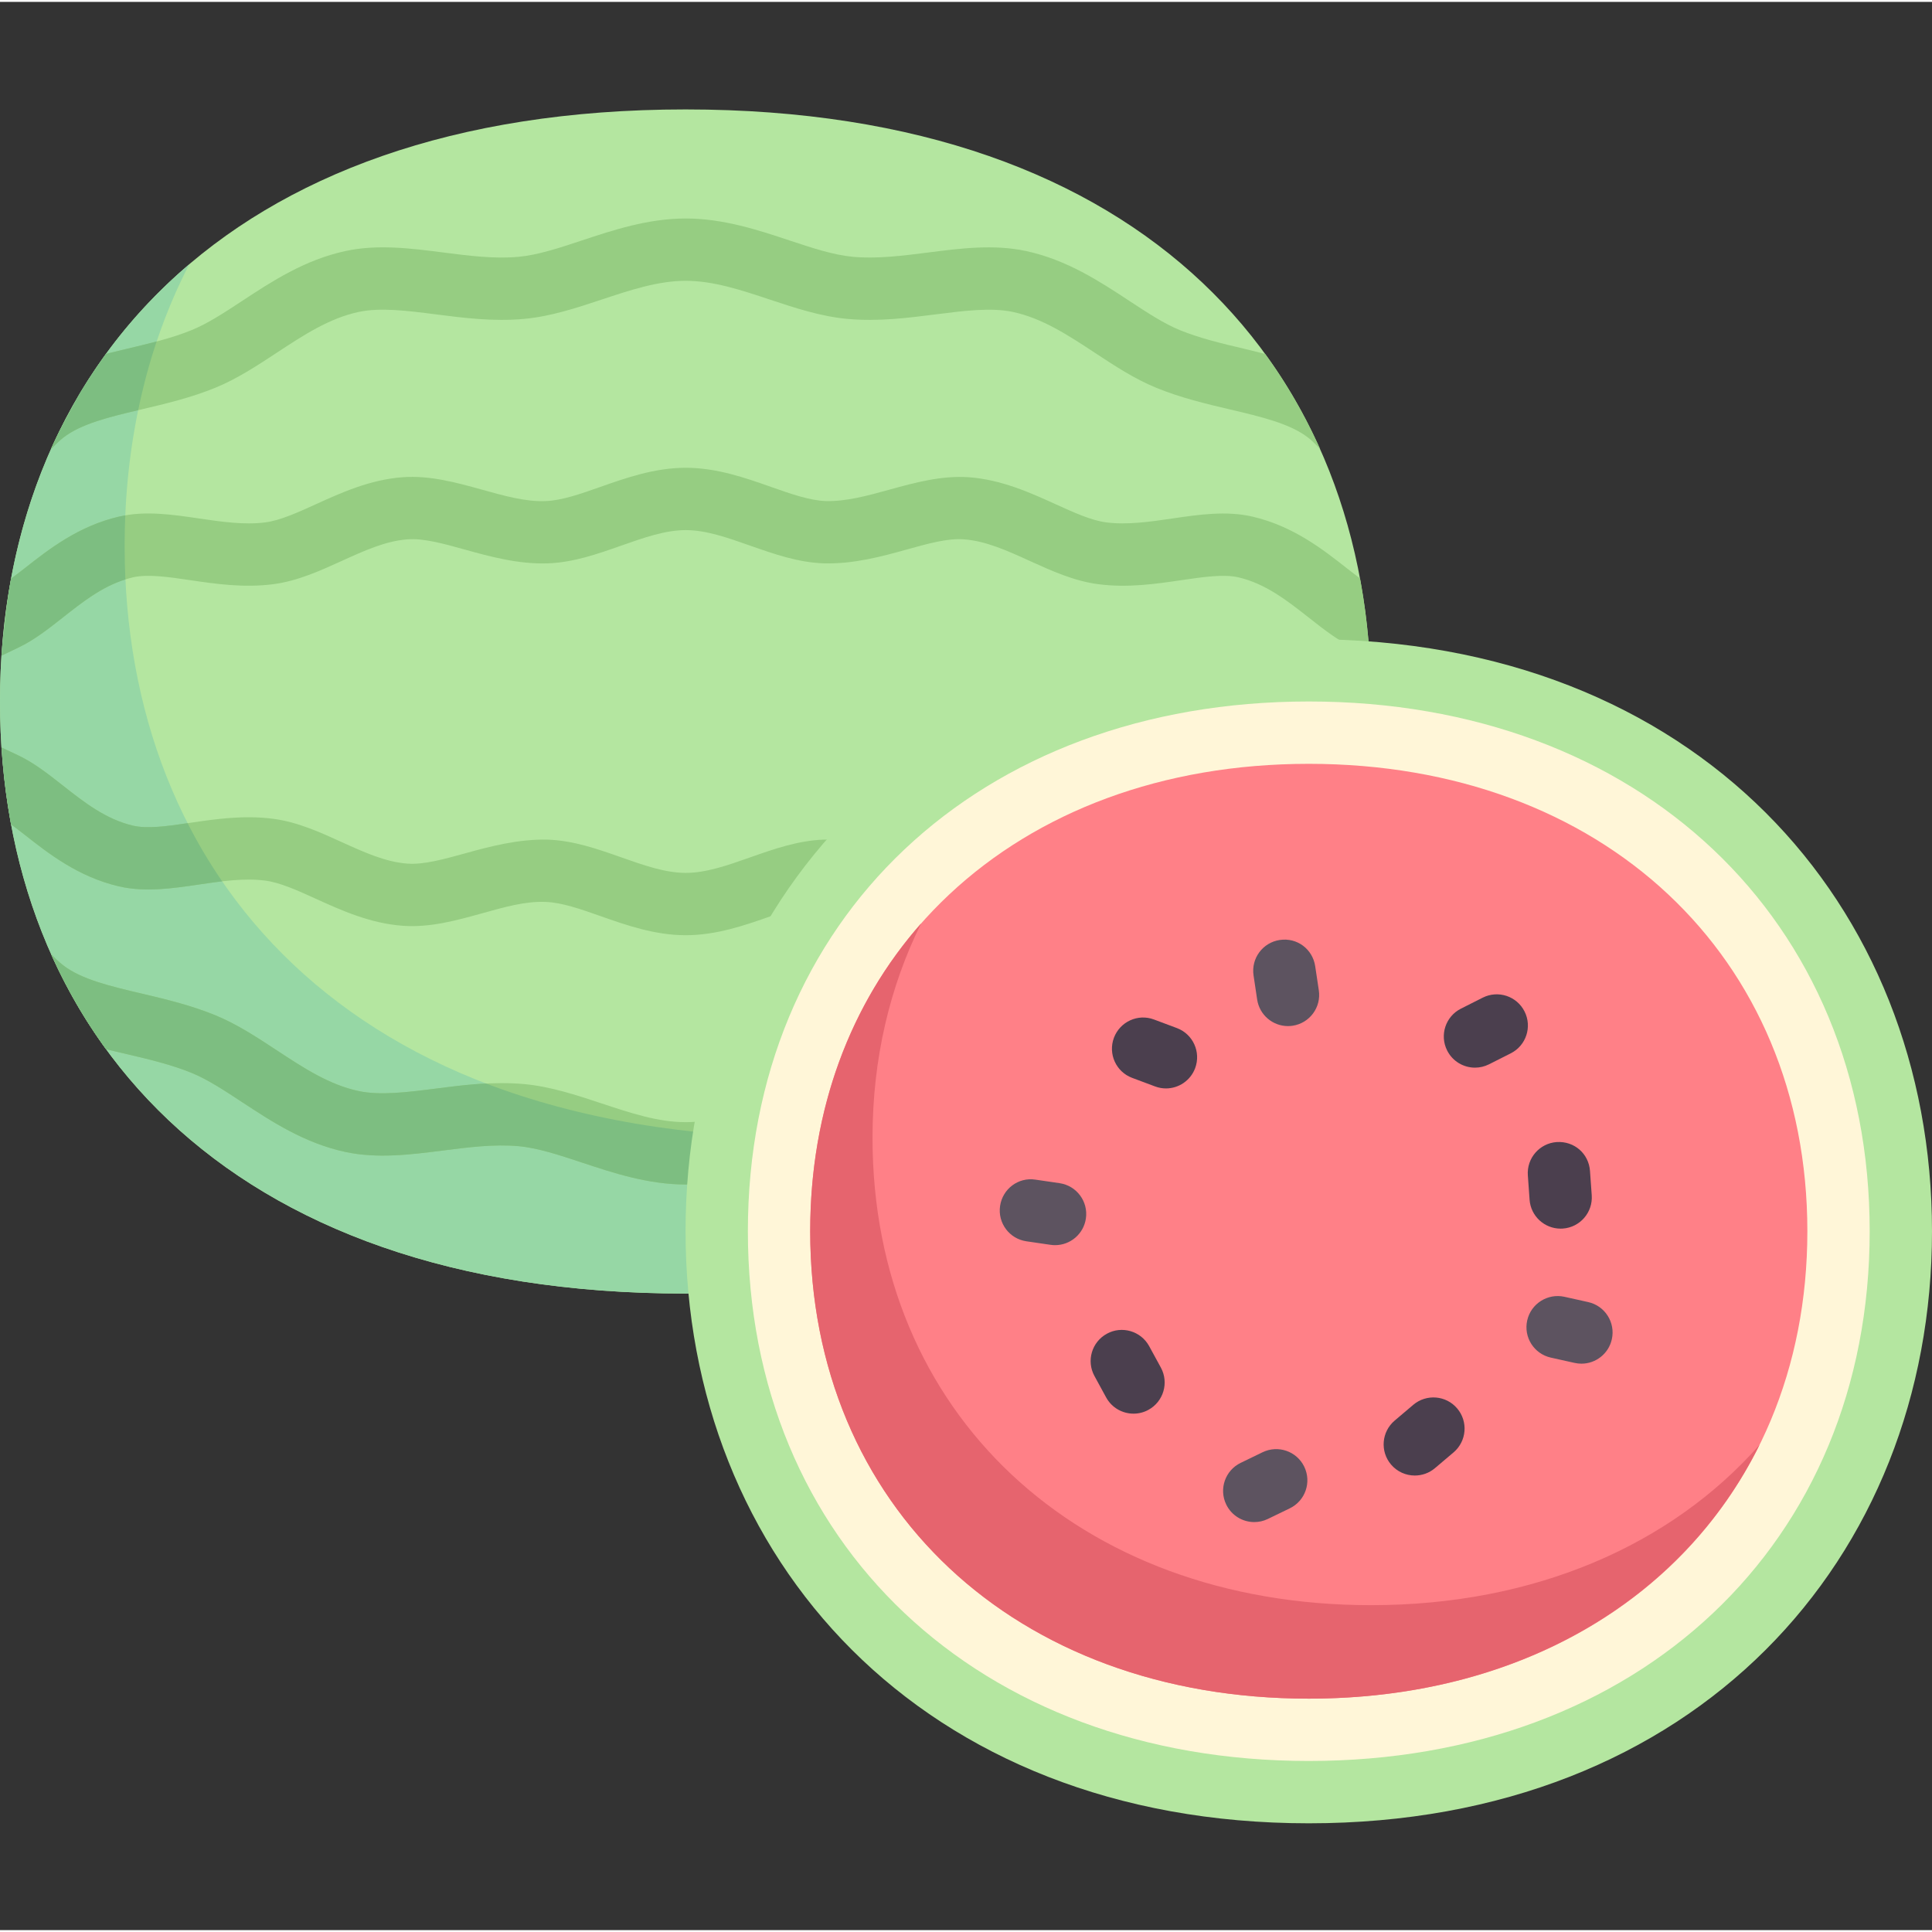
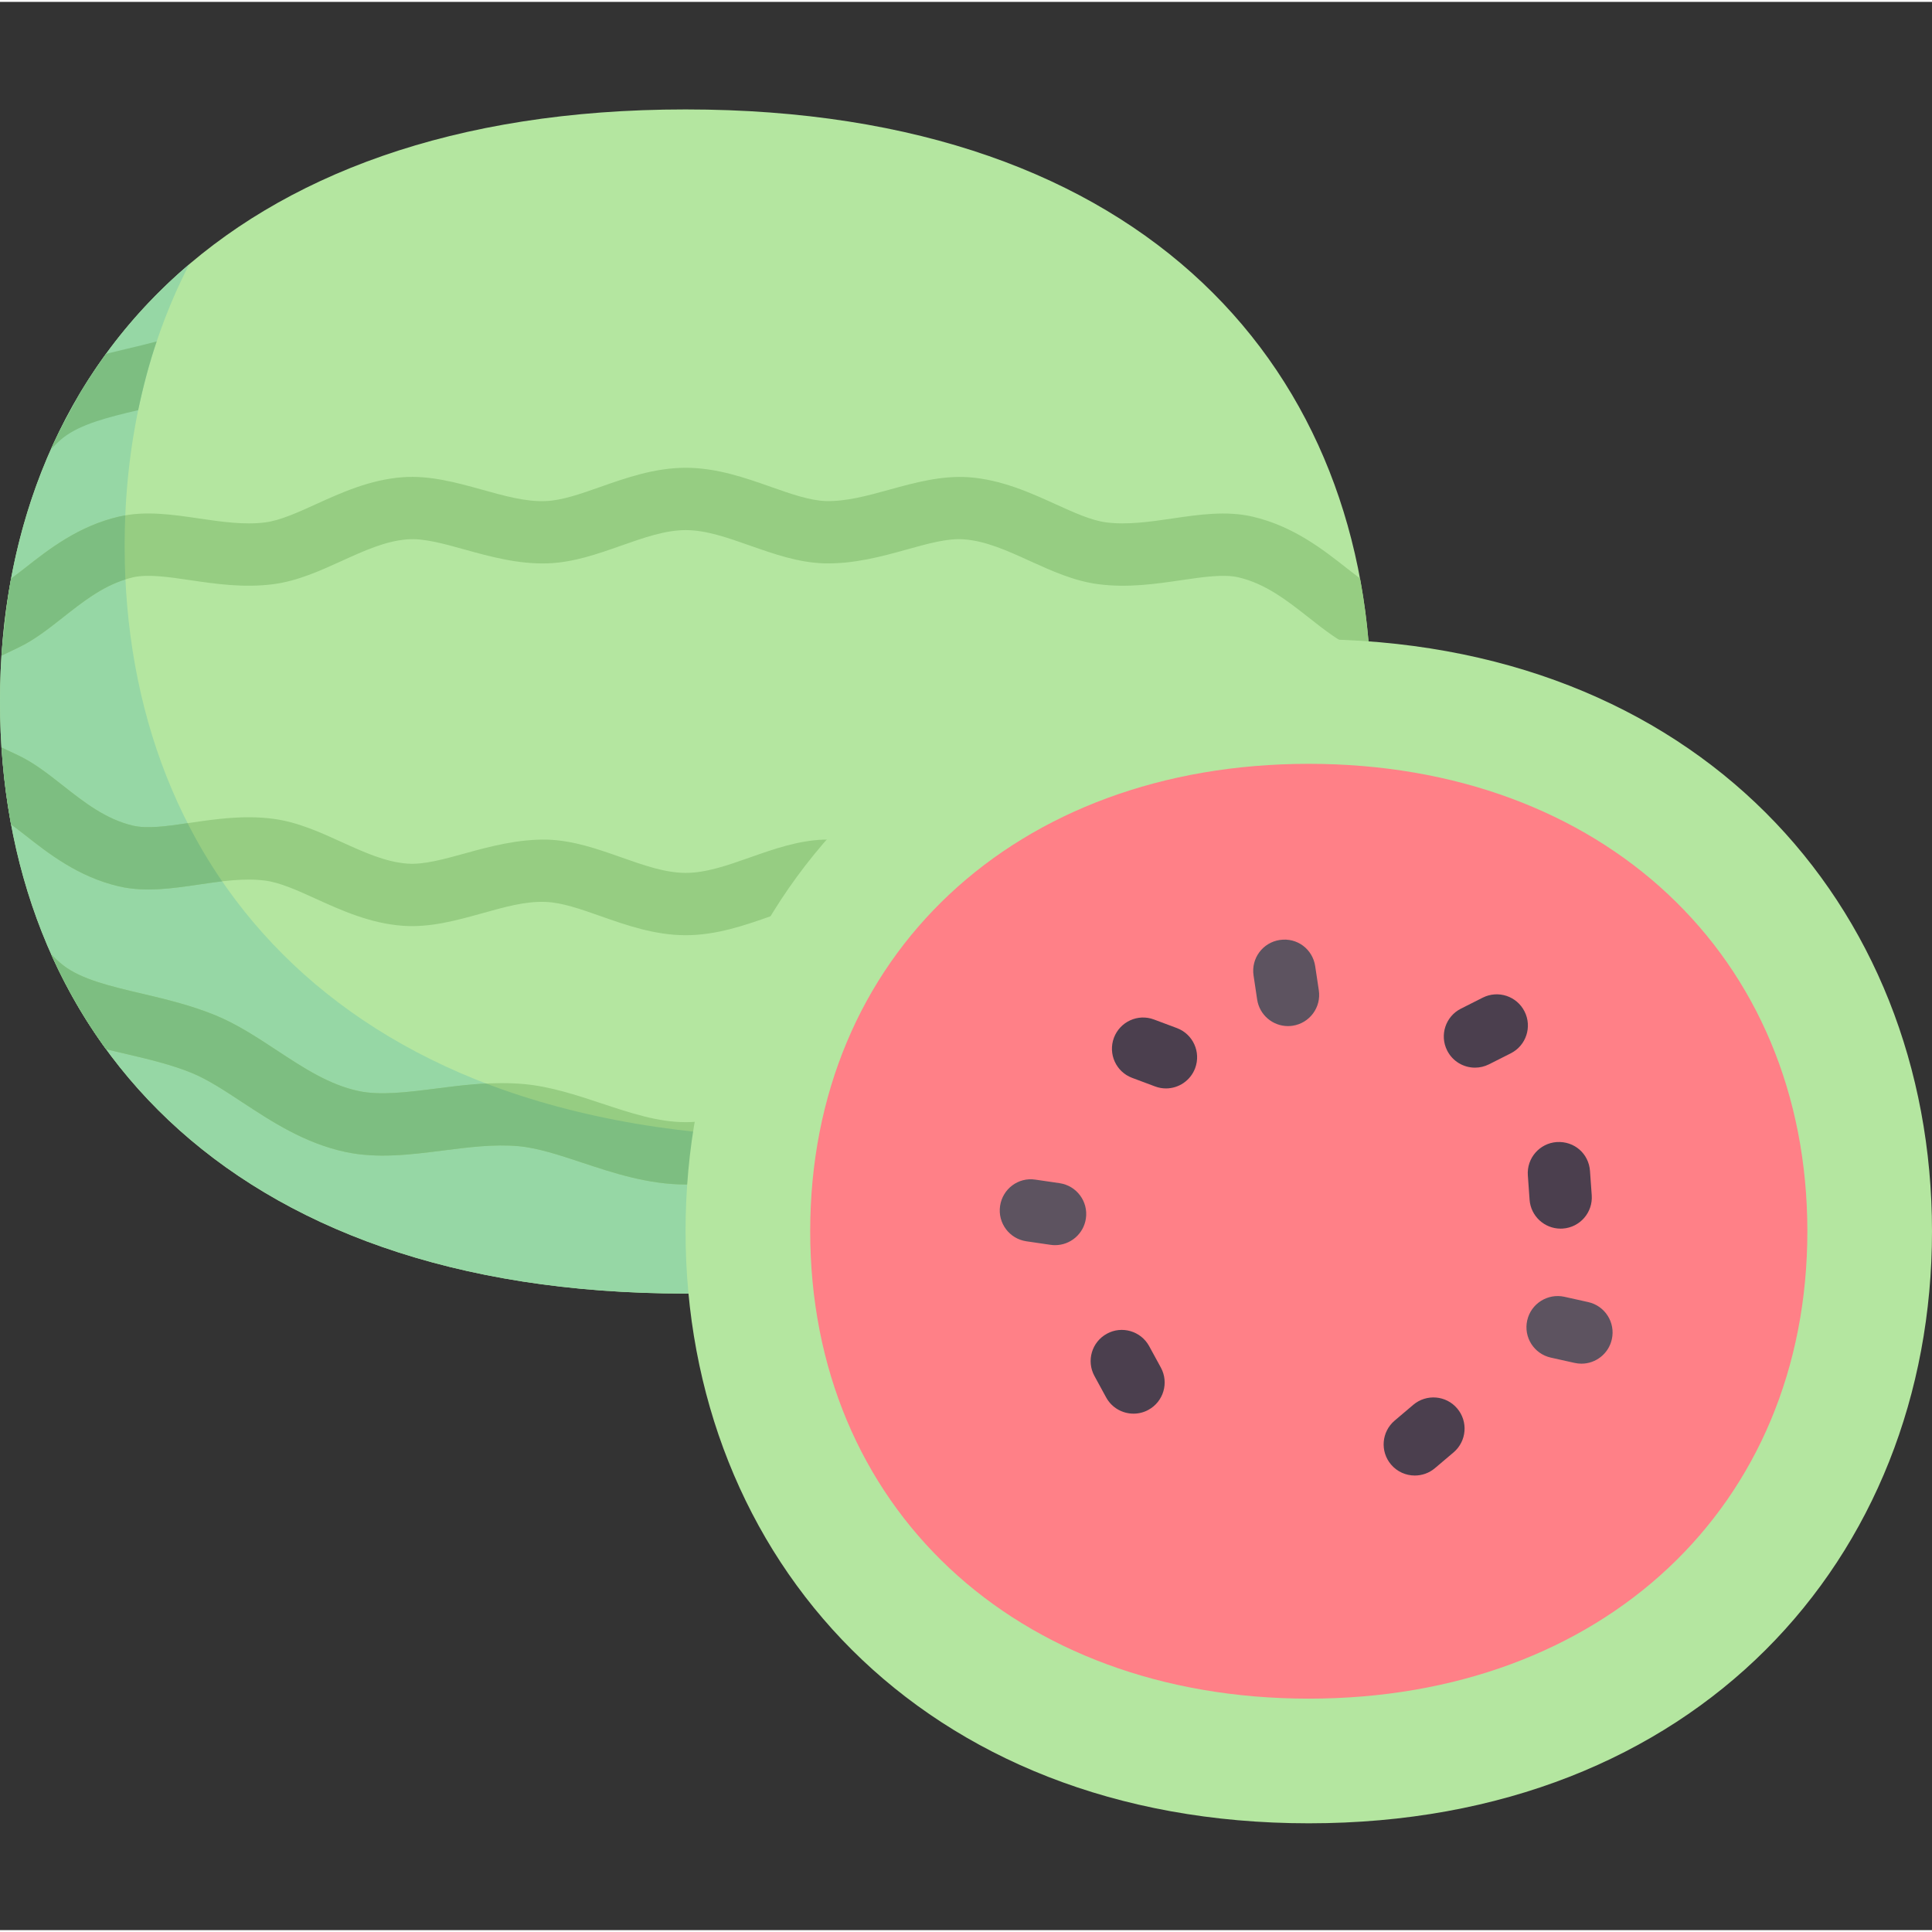
<svg xmlns="http://www.w3.org/2000/svg" height="512pt" viewBox="0 -28 512 511" width="512pt">
  <rect x="0" y="-28" width="512" height="511" fill="#333333" stroke="none" />
  <path d="m363.355 157.402c0 86.656-58.535 156.902-181.676 156.902-123.145 0-181.68-70.246-181.68-156.902s58.535-156.902 181.676-156.902 181.68 70.246 181.68 156.902zm0 0" fill="#b4e6a0" />
  <path d="m214.711 273.016c-123.145 0-181.68-70.246-181.68-156.902 0-26.879 5.691-52.484 17.137-74.598-33.793 28.645-50.168 70.086-50.168 115.887 0 86.656 58.535 156.906 181.676 156.906 84.945 0 139.121-33.441 164.574-82.621-29.969 25.586-73.484 41.328-131.539 41.328zm0 0" fill="#96d7a5" />
  <g fill="#96cd82">
-     <path d="m335.293 65.305c-1.723-.43-3.766-.953-5.477-1.359-5.793-1.359-11.777-2.77-17.145-4.961-4.242-1.734-8.68-4.656-13.383-7.742-7.75-5.105-16.539-10.887-27.359-13.211-8.543-1.848-17.406-.707-25.984.391-6.637.84-13.492 1.715-19.855 1.141-5.18-.469-10.871-2.355-16.895-4.355-8.195-2.723-17.484-5.805-27.469-5.805-9.984 0-19.281 3.086-27.484 5.805-6.023 2-11.711 3.891-16.879 4.355-6.363.582-13.219-.297-19.832-1.145-8.59-1.102-17.434-2.238-25.961-.395-10.82 2.324-19.617 8.105-27.367 13.207-4.703 3.086-9.137 6.004-13.371 7.734-5.363 2.188-11.355 3.598-17.145 4.961-1.766.414-3.543.852-5.312 1.297-5.723 7.828-10.93 16.504-14.898 25.332.934-.988 2.242-2.258 3.289-3.074 4.824-3.746 12.535-5.559 20.703-7.48 6.41-1.508 13.039-3.066 19.605-5.746 5.727-2.34 11.047-5.84 16.203-9.227 7.176-4.723 13.957-9.18 21.766-10.859 5.773-1.23 12.879-.328 20.395.633 7.5.961 15.25 1.953 23.41 1.215 7.074-.641 13.953-2.922 20.605-5.129 7.695-2.555 14.961-4.969 22.273-4.969 7.316 0 14.574 2.41 22.266 4.965 6.652 2.211 13.531 4.492 20.613 5.133 8.168.734 15.918-.254 23.426-1.211 7.543-.953 14.672-1.863 20.43-.629 7.797 1.68 14.578 6.137 21.758 10.859 5.145 3.391 10.477 6.895 16.211 9.238 6.562 2.68 13.191 4.242 19.602 5.75 8.156 1.918 15.863 3.734 20.68 7.484 1.027.801 2.211 2.008 3.133 2.98-3.977-8.867-8.809-17.328-14.551-25.184zm0 0" />
    <path d="m360.41 124.785c-1.094-.824-2.246-1.715-3.402-2.629-6.371-5.012-14.297-11.246-25.105-13.75-6.91-1.602-14.184-.531-21.219.5-5.887.863-11.992 1.754-17.562 1.027-3.938-.52-8.516-2.605-13.371-4.809-6.727-3.055-14.355-6.52-23.039-7.156-7.211-.48-14.195 1.414-20.961 3.285-5.945 1.645-11.523 3.16-16.871 3.035-4.289-.137-9.289-1.898-14.59-3.766-6.727-2.371-14.348-5.055-22.566-5.055-8.227 0-15.863 2.688-22.586 5.059-5.301 1.867-10.309 3.629-14.598 3.766-5.234.219-10.91-1.391-16.848-3.039-6.758-1.871-13.727-3.805-20.945-3.289-8.684.637-16.305 4.105-23.031 7.16-4.855 2.207-9.434 4.285-13.371 4.809-5.582.734-11.668-.164-17.566-1.027-7.023-1.035-14.305-2.121-21.223-.504-10.801 2.5-18.719 8.734-25.082 13.742-1.211.949-2.359 1.824-3.5 2.676-1.234 6.625-1.996 13.426-2.449 20.328l4.375-2.047c4.18-1.992 7.871-4.898 11.785-7.977 5.594-4.406 11.387-8.965 18.594-10.633 3.887-.883 9.332-.098 15.098.754 6.672.988 14.266 2.102 22.137 1.059 6.363-.84 12.301-3.539 18.035-6.145 6-2.727 11.668-5.301 17.41-5.723 4.32-.348 9.668 1.164 15.312 2.73 6.559 1.824 14.059 3.879 21.793 3.633 6.844-.215 13.305-2.496 19.555-4.695 6.016-2.121 11.703-4.121 17.105-4.121 5.395 0 11.062 2 17.074 4.117 6.25 2.199 12.707 4.477 19.562 4.695 7.848.207 15.258-1.809 21.797-3.629 5.656-1.562 10.977-3.094 15.34-2.727 5.75.422 11.418 2.992 17.418 5.719 5.734 2.609 11.672 5.305 18.043 6.145 7.863 1.055 15.449-.074 22.129-1.055 5.773-.844 11.211-1.637 15.09-.754 7.215 1.672 13.008 6.234 18.621 10.641 3.902 3.078 7.594 5.984 11.766 7.977l4.371 2.004c-.453-6.922-1.277-13.691-2.523-20.332zm0 0" />
    <path d="m358.547 171.707c-4.176 1.992-7.871 4.895-11.781 7.977-5.598 4.406-11.387 8.961-18.605 10.633-3.879.891-9.32.094-15.09-.754-6.691-.988-14.281-2.102-22.137-1.062-6.363.844-12.297 3.539-18.031 6.145-6 2.727-11.668 5.305-17.418 5.723-4.355.371-9.676-1.164-15.305-2.73-6.551-1.812-13.945-3.836-21.793-3.633-6.848.219-13.312 2.496-19.562 4.699-6.016 2.121-11.695 4.121-17.098 4.121-5.402 0-11.074-2-17.09-4.121-6.242-2.203-12.703-4.477-19.547-4.695-7.773-.176-15.25 1.812-21.809 3.629-5.652 1.562-11 3.055-15.336 2.727-5.75-.418-11.422-2.992-17.422-5.719-5.734-2.609-11.668-5.301-18.039-6.145-7.855-1.051-15.445.074-22.129 1.059-5.758.852-11.184 1.648-15.082.754-7.215-1.676-13.016-6.234-18.621-10.648-3.91-3.07-7.594-5.977-11.781-7.973l-4.344-2.035c.453 6.906 1.215 13.711 2.453 20.336 1.129.848 2.266 1.711 3.465 2.652 6.363 5.012 14.289 11.25 25.105 13.754 6.902 1.609 14.176.535 21.207-.5 5.895-.871 11.969-1.766 17.566-1.027 3.934.52 8.516 2.605 13.371 4.809 6.727 3.059 14.355 6.52 23.039 7.16 7.25.52 14.203-1.414 20.961-3.289 5.953-1.648 11.434-3.254 16.879-3.035 4.281.137 9.281 1.898 14.574 3.762 6.734 2.371 14.355 5.062 22.578 5.062 8.227 0 15.855-2.691 22.59-5.062 5.297-1.867 10.305-3.629 14.598-3.766 5.355-.113 10.91 1.391 16.848 3.039 6.742 1.871 13.727 3.785 20.934 3.293 8.688-.641 16.316-4.105 23.039-7.164 4.855-2.203 9.438-4.285 13.371-4.809 5.582-.73 11.672.156 17.559 1.027 7.039 1.047 14.32 2.117 21.227.504 10.805-2.5 18.723-8.734 25.094-13.742 1.168-.918 2.273-1.754 3.375-2.582 1.242-6.641 2.012-13.453 2.469-20.371zm0 0" />
    <path d="m346.684 227.328c-4.82 3.746-12.531 5.559-20.699 7.48-6.414 1.508-13.043 3.062-19.605 5.746-5.734 2.336-11.066 5.84-16.219 9.23-7.176 4.719-13.961 9.18-21.75 10.852-5.773 1.234-12.879.332-20.402-.633-7.5-.953-15.234-1.945-23.402-1.215-7.082.645-13.961 2.926-20.613 5.137-7.695 2.551-14.953 4.961-22.266 4.961-7.316 0-14.582-2.41-22.277-4.961-6.652-2.211-13.531-4.492-20.609-5.137-8.172-.727-15.922.262-23.422 1.211-7.523.957-14.66 1.863-20.434.629-7.789-1.676-14.574-6.137-21.75-10.859-5.152-3.391-10.484-6.895-16.219-9.238-6.566-2.68-13.195-4.242-19.598-5.754-8.16-1.918-15.863-3.73-20.676-7.469-1.105-.859-2.242-1.941-3.215-2.98 3.988 8.914 8.809 17.324 14.578 25.223 1.758.438 3.773.895 5.523 1.305 5.789 1.363 11.781 2.773 17.145 4.969 4.242 1.734 8.684 4.652 13.379 7.746 7.758 5.102 16.539 10.883 27.363 13.207 8.547 1.832 17.402.695 25.992-.391 6.621-.844 13.441-1.715 19.848-1.145 5.176.465 10.863 2.355 16.895 4.355 8.191 2.723 17.492 5.809 27.477 5.809 9.984 0 19.273-3.086 27.469-5.809 6.023-2 11.715-3.891 16.895-4.355 6.363-.586 13.211.297 19.82 1.145 8.582 1.098 17.43 2.246 25.969.395 10.816-2.32 19.605-8.102 27.355-13.195 4.703-3.09 9.145-6.012 13.387-7.742 5.363-2.191 11.355-3.598 17.145-4.961 1.727-.406 3.461-.836 5.195-1.27 5.77-7.891 10.637-16.324 14.629-25.23-.949 1.012-1.844 2.117-2.906 2.945zm0 0" />
  </g>
  <path d="m214.711 273.016c-33.137 0-61.984-5.25-85.883-14.371-4.766.211-8.867.781-13.41 1.355-7.523.957-14.66 1.863-20.434.629-7.789-1.676-14.574-6.137-21.75-10.859-5.152-3.391-10.484-6.895-16.219-9.238-6.566-2.68-13.195-4.242-19.598-5.754-8.16-1.918-15.863-3.734-20.676-7.473-1.105-.855-2.242-1.938-3.215-2.98 1.992 4.457 4.215 8.84 6.648 13.047.008.012-.004-.008 0 0 2.434 4.207 5.047 8.234 7.93 12.18 1.758.438 3.773.891 5.523 1.305 5.789 1.363 11.781 2.773 17.145 4.965 4.242 1.734 8.684 4.656 13.379 7.746 7.758 5.102 16.539 10.883 27.363 13.207 8.547 1.836 17.402.699 25.992-.391 6.621-.844 13.441-1.715 19.848-1.141 5.176.465 10.863 2.355 16.895 4.355 8.191 2.723 17.492 5.805 27.477 5.805 9.984 0 19.273-3.082 27.469-5.805 6.023-2 11.715-3.891 16.895-4.355 6.363-.586 13.211.297 19.82 1.145 8.582 1.098 17.43 2.246 25.969.395 10.816-2.32 19.605-8.102 27.355-13.195 4.703-3.09 9.145-6.012 13.387-7.742 5.363-2.191 11.355-3.598 17.145-4.961 1.727-.406 3.461-.836 5.195-1.27 4.035-5.52 7.473-11.395 10.637-17.422-29.953 25.273-73.234 40.824-130.887 40.824zm0 0" fill="#7dbe81" />
  <path d="m58.871 205.059c-3.398-4.949-6.43-10.07-9.152-15.41-5.543.82-10.68 1.527-14.445.664-7.215-1.676-13.016-6.234-18.621-10.648-3.91-3.07-7.594-5.977-11.781-7.973l-4.473-2.105c.18 2.73.441 5.504.73 8.199.266 2.363.574 4.715.934 7.047.258 1.719.543 3.422.859 5.121 1.129.848 2.324 1.75 3.52 2.691 6.363 5.012 14.293 11.25 25.105 13.754 6.902 1.609 14.18.535 21.211-.5 2.062-.305 4.035-.598 6.113-.84zm0 0" fill="#7dbe81" />
  <path d="m33.031 116.113c0-2.672.055-5.387.164-8.027-.559.098-1.082.188-1.641.316-10.797 2.5-18.715 8.734-25.078 13.742-1.203.945-2.414 1.855-3.547 2.703-.758 4.02-1.203 8.082-1.668 12.211-.258 2.414-.645 4.867-.816 7.312-.02.262-.043.648-.059.906l4.516-2.176c4.176-1.992 7.871-4.898 11.781-7.977 5.09-4.008 10.215-8.098 16.551-10.07-.145-2.996-.203-5.898-.203-8.941zm0 0" fill="#7dbe81" />
  <path d="m16.766 87.48c4.668-3.625 11.977-5.43 19.852-7.285 1.301-6.234 2.891-12.285 4.902-18.211-2.652.711-5.188 1.316-7.832 1.938-1.758.414-3.859.91-5.621 1.352-.031.043-5.898 8.301-8.023 12.449-1.465 2.855-3.199 5.75-4.605 8.641-.605 1.238-1.41 2.969-1.977 4.223.887-.938 2.309-2.328 3.305-3.105zm0 0" fill="#7dbe81" />
  <path d="m512 297.789c0 86.656-62.543 156.906-165.16 156.906-102.617 0-165.16-70.25-165.16-156.906 0-86.652 62.543-156.902 165.16-156.902 102.617 0 165.16 70.25 165.16 156.902zm0 0" fill="#b4e6a0" />
-   <path d="m346.84 157.402c-87.52 0-148.645 57.73-148.645 140.387 0 82.66 61.125 140.387 148.645 140.387 87.52 0 148.645-57.727 148.645-140.387 0-82.656-61.125-140.387-148.645-140.387zm0 0" fill="#fff6d8" />
  <path d="m346.84 173.922c77.793 0 132.129 50.938 132.129 123.867 0 72.934-54.336 123.871-132.129 123.871-77.797 0-132.129-50.938-132.129-123.871 0-72.93 54.332-123.867 132.129-123.867" fill="#ff8087" />
  <path d="m300.395 346.133c-2.926 0-5.758-1.555-7.258-4.301l-3.098-5.68c-2.184-4.004-.711-9.02 3.301-11.203 3.98-2.188 9.016-.707 11.199 3.293l3.098 5.676c2.184 4.004.711 9.02-3.297 11.207-1.25.688-2.605 1.008-3.945 1.008zm0 0" fill="#4b3f4e" />
  <path d="m390.887 254.438c-3.023 0-5.926-1.664-7.379-4.543-2.055-4.07-.418-9.039 3.652-11.09l5.773-2.914c4.082-2.059 9.043-.41 11.09 3.66 2.055 4.07.418 9.039-3.652 11.09l-5.773 2.914c-1.195.598-2.461.883-3.711.883zm0 0" fill="#4b3f4e" />
  <path d="m341.324 243.426c-4.023 0-7.543-2.938-8.164-7.035l-.957-6.395c-.68-4.512 2.434-8.715 6.941-9.391 4.613-.695 8.719 2.434 9.395 6.941l.961 6.395c.68 4.512-2.434 8.715-6.941 9.391-.422.062-.832.094-1.234.094zm0 0" fill="#5d5360" />
-   <path d="m332.395 374.867c-3.066 0-6.008-1.715-7.434-4.656-1.992-4.102-.281-9.039 3.82-11.031l5.824-2.824c4.105-1.977 9.047-.27 11.031 3.832 1.992 4.098.285 9.039-3.82 11.031l-5.824 2.82c-1.16.562-2.387.828-3.598.828zm0 0" fill="#5d5360" />
  <path d="m279.613 301.48c-.395 0-.797-.027-1.203-.09l-6.402-.934c-4.516-.656-7.637-4.852-6.977-9.363.652-4.512 4.832-7.68 9.363-6.977l6.402.934c4.516.66 7.637 4.852 6.977 9.363-.598 4.109-4.129 7.066-8.16 7.066zm0 0" fill="#5d5360" />
  <path d="m374.934 362.531c-2.336 0-4.668-.992-6.297-2.918-2.953-3.48-2.516-8.691.961-11.641l4.934-4.184c3.477-2.941 8.703-2.512 11.637.965 2.953 3.48 2.516 8.691-.957 11.641l-4.938 4.184c-1.547 1.312-3.449 1.953-5.34 1.953zm0 0" fill="#4b3f4e" />
  <path d="m419.105 332.887c-.598 0-1.203-.066-1.805-.199l-6.316-1.406c-4.453-.992-7.258-5.402-6.258-9.855.992-4.449 5.418-7.238 9.855-6.266l6.312 1.406c4.453.992 7.25 5.41 6.258 9.855-.855 3.848-4.266 6.465-8.047 6.465zm0 0" fill="#5d5360" />
  <path d="m413.582 297.102c-4.293 0-7.922-3.324-8.227-7.668l-.461-6.449c-.332-4.551 3.098-8.5 7.645-8.828 4.711-.289 8.5 3.105 8.824 7.648l.461 6.449c.328 4.551-3.098 8.5-7.645 8.828-.203.012-.406.02-.598.02zm0 0" fill="#4b3f4e" />
  <path d="m308.992 259.945c-.961 0-1.945-.172-2.895-.531l-6.059-2.266c-4.273-1.594-6.434-6.352-4.836-10.629 1.605-4.27 6.363-6.449 10.629-4.836l6.055 2.266c4.273 1.598 6.434 6.355 4.84 10.629-1.242 3.316-4.387 5.367-7.734 5.367zm0 0" fill="#4b3f4e" />
-   <path d="m363.355 396.887c-77.797 0-132.129-50.938-132.129-123.871 0-20.984 4.625-40.156 12.887-56.812-18.676 21.168-29.402 49.246-29.402 81.586 0 72.934 54.332 123.871 132.129 123.871 55.41 0 98.98-26.004 119.43-67.23-23.441 26.566-59.617 42.457-102.914 42.457zm0 0" fill="#e6646e" />
</svg>